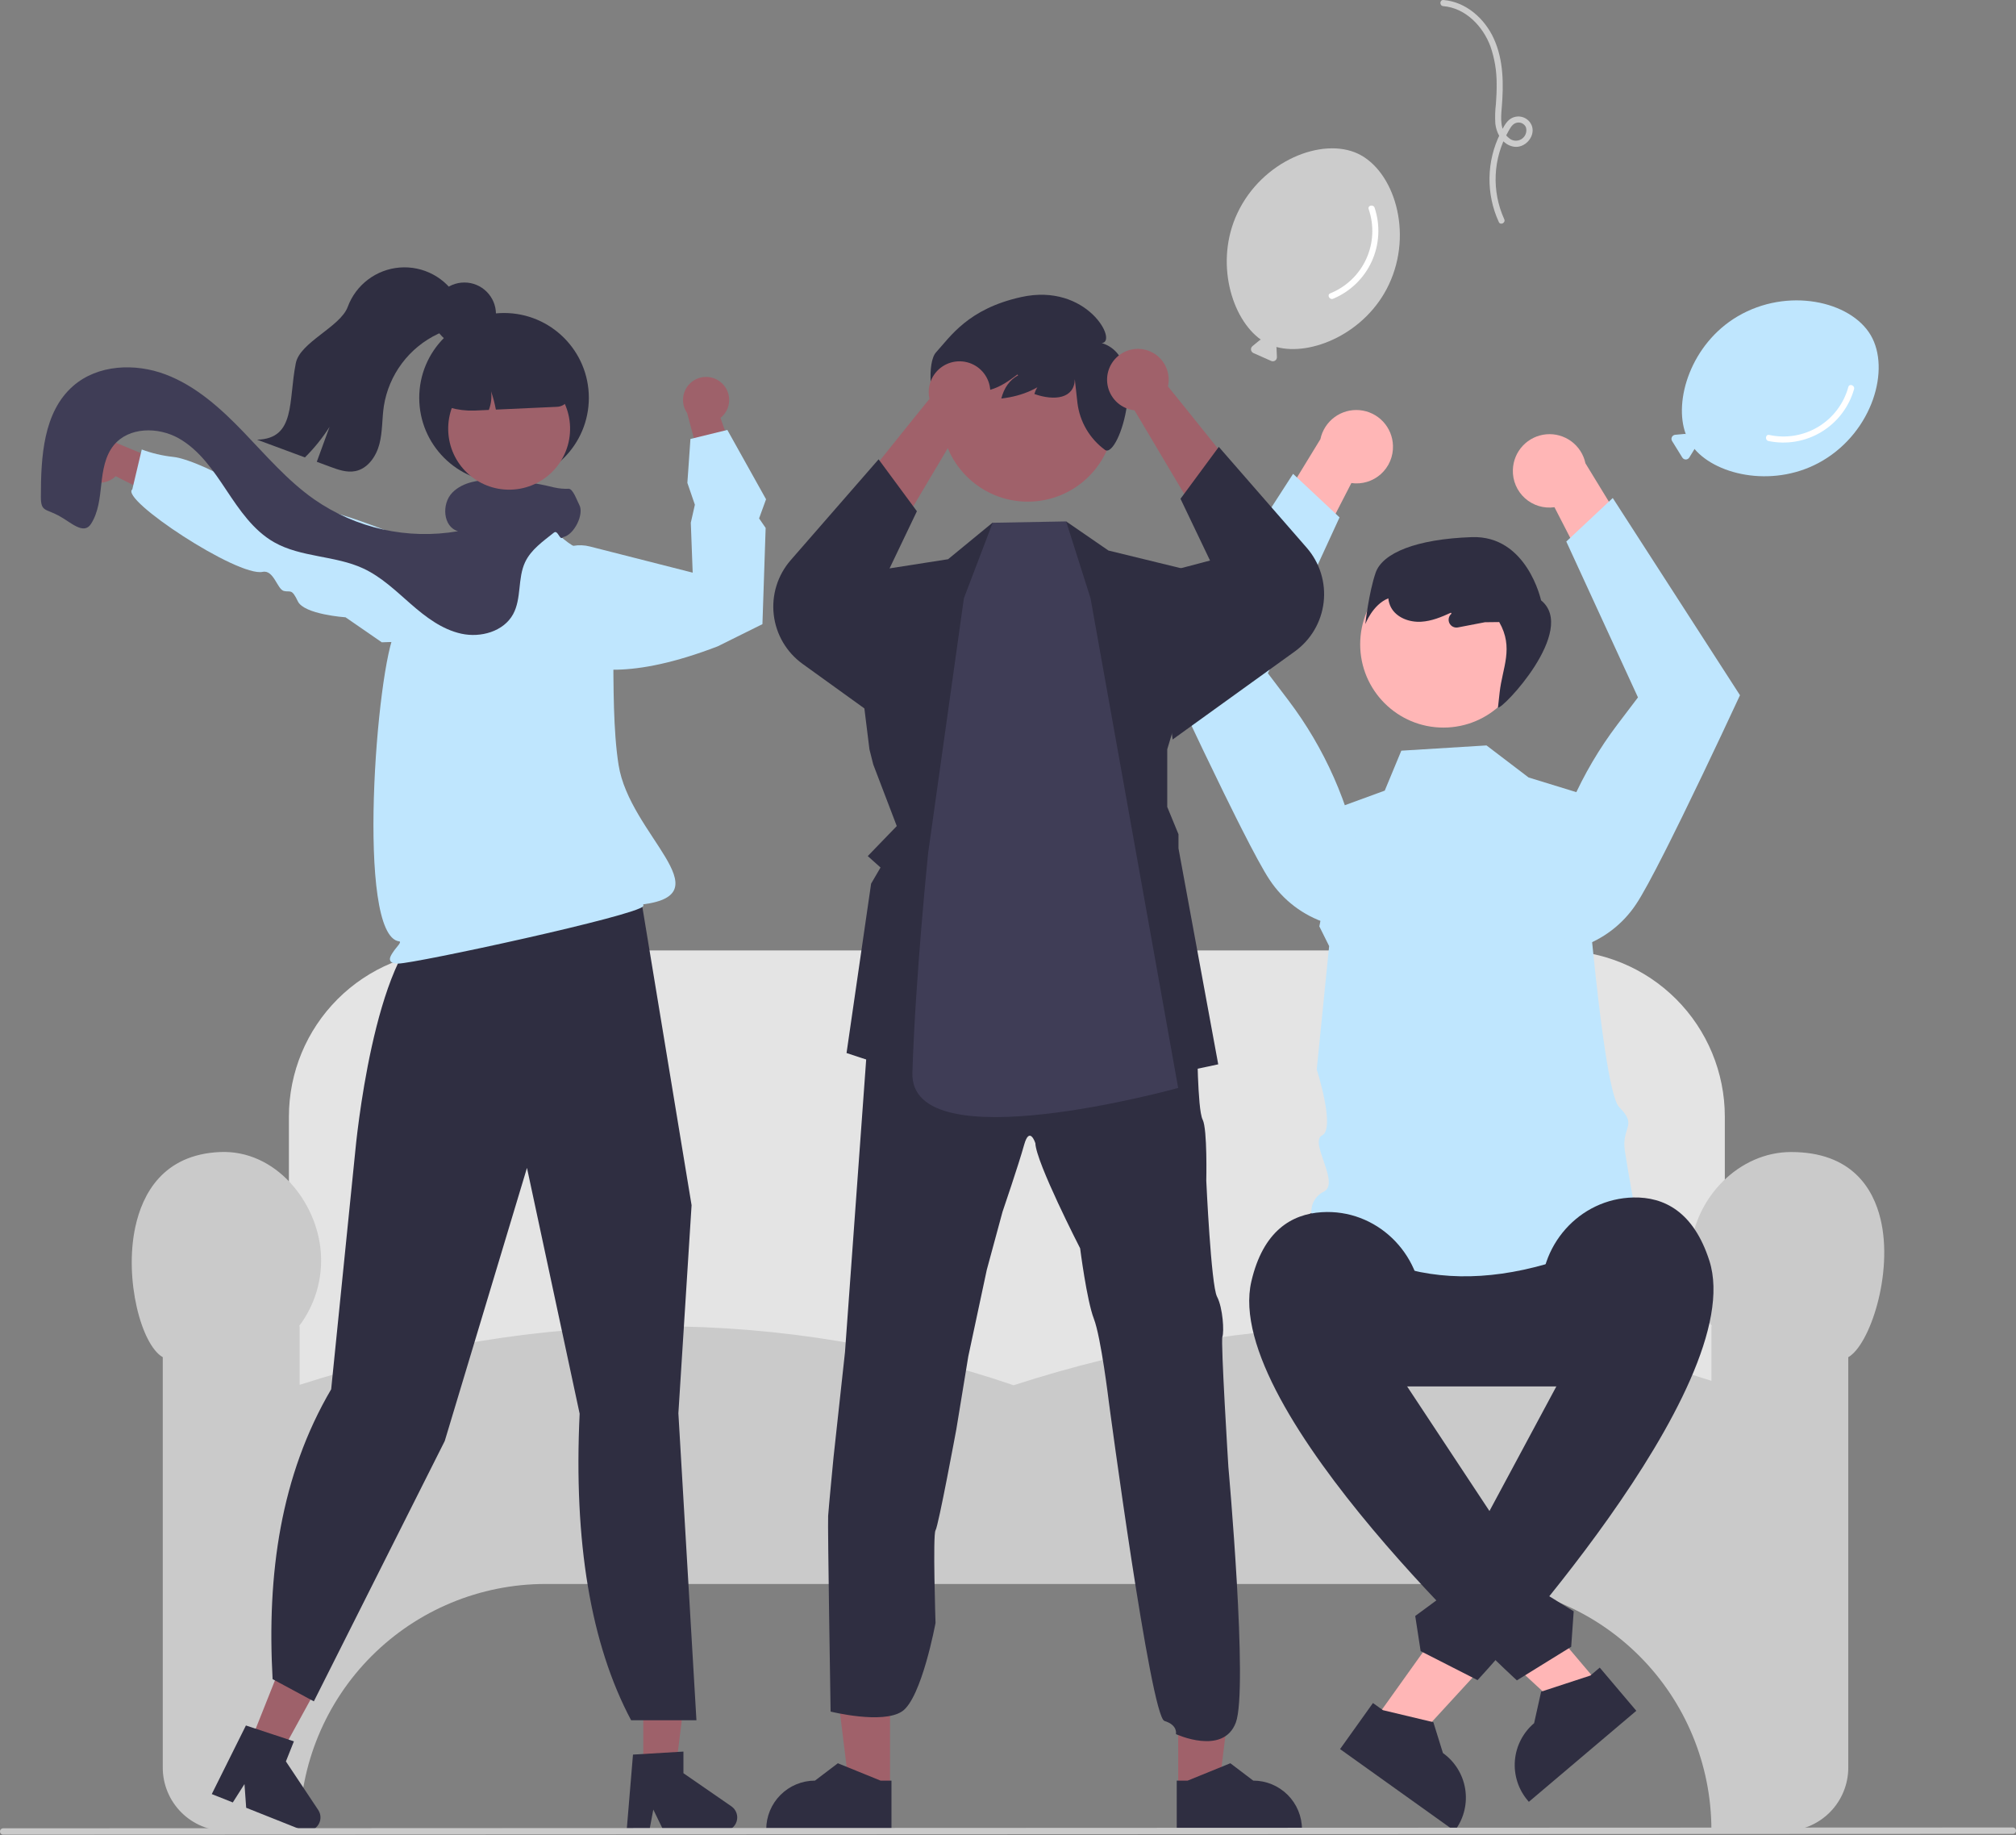
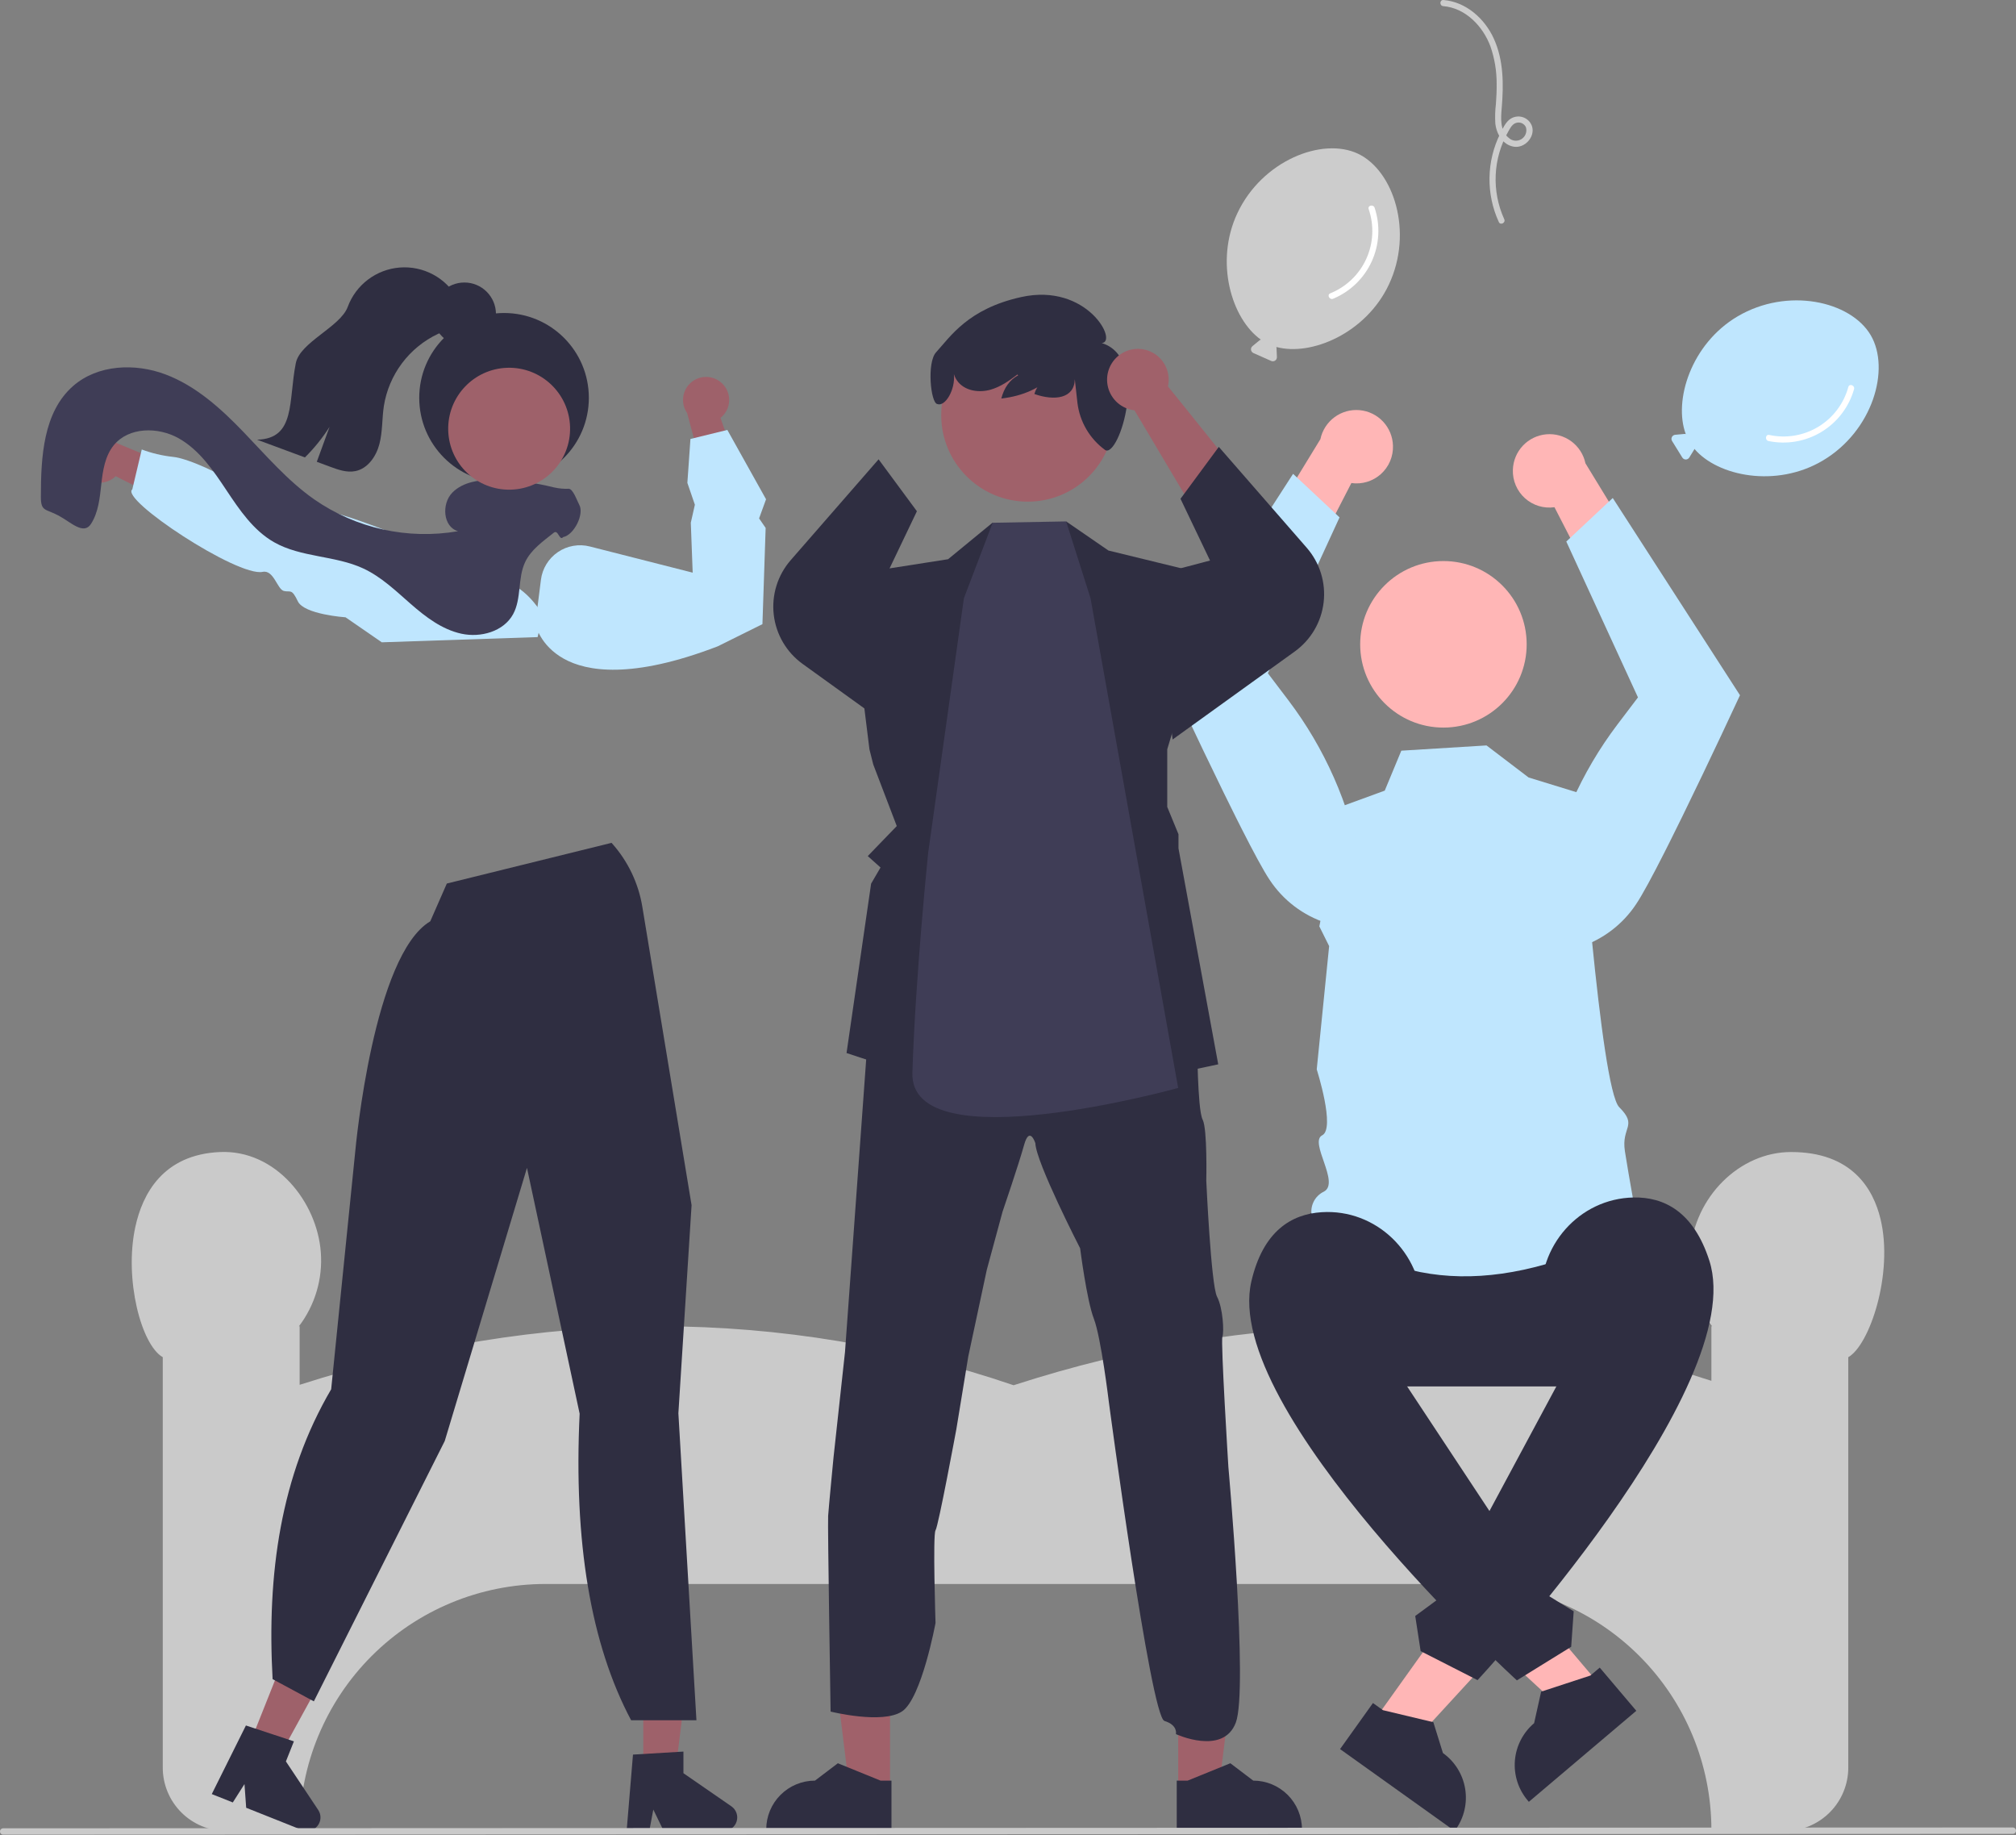
<svg xmlns="http://www.w3.org/2000/svg" width="400" height="364" viewBox="0 0 400 364" fill="none">
  <rect x="0" y="0" width="400" height="364" fill="#808080" stroke="none" />
  <g clip-path="url(#clip0_1257_328)">
-     <path d="M346.221 308.37H52.797V258.556H57.323V221.478C57.333 212.742 60.808 204.367 66.985 198.19C73.162 192.013 81.537 188.538 90.273 188.528H309.277C318.013 188.538 326.388 192.013 332.565 198.19C338.742 204.367 342.217 212.742 342.227 221.478V258.556H346.221V308.37Z" fill="#E4E4E4" />
    <path d="M354.171 363.198H339.564V362.932C339.549 350.013 334.411 337.628 325.276 328.493C316.141 319.359 303.756 314.22 290.838 314.206H108.18C95.261 314.22 82.876 319.359 73.741 328.493C64.606 337.628 59.468 350.013 59.453 362.932V363.198H44.846C41.519 363.195 38.328 361.871 35.975 359.518C33.622 357.165 32.298 353.974 32.294 350.646V269.216C28.053 266.82 24.603 253.805 26.844 243.411C28.25 236.888 32.31 229.01 43.664 228.522C54.717 228.047 62.921 238.424 63.654 248.412C64.051 253.669 62.507 258.888 59.315 263.083H59.453V274.699C83.422 267.018 107.424 263.11 130.799 263.083C154.718 263.106 178.471 267.059 201.108 274.784C248.175 259.561 294.755 259.264 339.564 273.907V263.083H339.702C336.51 258.888 334.966 253.669 335.363 248.412C336.167 237.456 345.129 228.534 355.342 228.522H355.376C367.418 228.522 371.677 235.772 373.13 241.857C375.701 252.626 370.981 266.8 366.723 269.216V350.646C366.719 353.974 365.396 357.165 363.042 359.518C360.689 361.871 357.499 363.195 354.171 363.198Z" fill="#CACACA" />
    <path d="M272.564 341.408L279.615 346.445L302.397 321.646L291.991 314.213L272.564 341.408Z" fill="#FFB6B6" />
    <path d="M272.411 337.822L274.396 339.239L284.395 341.624L286.296 347.741L286.297 347.741C288.644 349.418 290.228 351.958 290.702 354.803C291.176 357.647 290.5 360.564 288.824 362.911L288.619 363.198L265.885 346.958L272.411 337.822Z" fill="#2F2E41" />
-     <path d="M320.343 275.016H268.572C263.745 275.013 259.116 273.094 255.703 269.679C252.29 266.265 250.373 261.635 250.373 256.807C250.373 251.979 252.29 247.349 255.703 243.935C259.116 240.52 263.745 238.601 268.572 238.598H320.343C325.172 238.598 329.804 240.517 333.218 243.931C336.633 247.346 338.552 251.978 338.552 256.807C338.552 261.636 336.633 266.268 333.218 269.683C329.804 273.098 325.172 275.016 320.343 275.016Z" fill="#2F2E41" />
+     <path d="M320.343 275.016H268.572C263.745 275.013 259.116 273.094 255.703 269.679C252.29 266.265 250.373 261.635 250.373 256.807C250.373 251.979 252.29 247.349 255.703 243.935C259.116 240.52 263.745 238.601 268.572 238.598C325.172 238.598 329.804 240.517 333.218 243.931C336.633 247.346 338.552 251.978 338.552 256.807C338.552 261.636 336.633 266.268 333.218 269.683C329.804 273.098 325.172 275.016 320.343 275.016Z" fill="#2F2E41" />
    <path d="M294.943 147.867L303.294 154.225L313.364 157.32C313.364 157.32 317.528 215.883 321.279 219.634C325.03 223.386 321.647 223.486 322.401 228.36C323.155 233.233 324.987 243.223 324.987 243.223C299.665 256.627 277.835 256.986 260.3 241.301C260.075 240.331 260.189 239.313 260.623 238.417C261.056 237.52 261.783 236.798 262.683 236.372C265.946 234.64 259.674 226.557 262.341 225.206C265.008 223.855 261.257 212.132 261.257 212.132L263.718 187.672L261.774 183.763L266.518 159.839L274.751 156.832L278.04 148.908L294.943 147.867Z" fill="#BFE6FE" />
    <path d="M300.174 93.191C300.137 94.248 300.332 95.301 300.745 96.275C301.159 97.249 301.781 98.121 302.568 98.829C303.355 99.537 304.287 100.063 305.3 100.371C306.312 100.68 307.38 100.762 308.427 100.614L320.196 123.488L326.752 111.839L314.572 91.903C314.205 90.159 313.211 88.611 311.779 87.551C310.347 86.491 308.576 85.993 306.801 86.152C305.026 86.311 303.372 87.115 302.15 88.412C300.929 89.71 300.226 91.41 300.174 93.191Z" fill="#FFB6B6" />
    <path d="M319.992 98.787L345.234 137.908L345.151 138.088C345.056 138.295 339.34 150.64 333.801 161.947C332.948 163.688 332.099 165.405 331.276 167.049C330.921 167.758 330.571 168.453 330.226 169.133C327.9 173.719 325.867 177.509 324.654 179.31C321.971 183.381 317.976 186.412 313.332 187.899L313.215 187.929L313.104 187.882C310.833 186.924 308.956 185.22 307.783 183.052C306.61 180.884 306.211 178.38 306.651 175.955C308.841 164.256 313.719 153.225 320.902 143.735L324.994 138.341L310.774 107.424L319.992 98.787Z" fill="#BFE6FE" />
    <path d="M276.383 88.398C276.42 89.455 276.225 90.508 275.812 91.482C275.398 92.457 274.776 93.328 273.989 94.036C273.202 94.744 272.27 95.27 271.258 95.579C270.245 95.887 269.178 95.969 268.13 95.821L256.361 118.695L249.805 107.046L261.985 87.11C262.352 85.366 263.346 83.818 264.778 82.758C266.21 81.698 267.982 81.2 269.756 81.359C271.531 81.518 273.186 82.322 274.407 83.619C275.628 84.917 276.331 86.617 276.383 88.398Z" fill="#FFB6B6" />
    <path d="M256.564 93.994L231.322 133.116L231.406 133.296C231.501 133.502 237.217 145.847 242.755 157.154C243.608 158.895 244.457 160.612 245.28 162.256C245.636 162.965 245.986 163.66 246.33 164.34C248.657 168.926 250.689 172.716 251.902 174.517C254.586 178.588 258.581 181.619 263.224 183.106L263.341 183.136L263.453 183.089C265.724 182.131 267.601 180.427 268.774 178.259C269.947 176.091 270.346 173.587 269.905 171.162C267.716 159.463 262.837 148.432 255.654 138.942L251.562 133.548L265.783 102.631L256.564 93.994Z" fill="#BFE6FE" />
    <path d="M286.394 144.328C295.517 144.328 302.912 136.933 302.912 127.81C302.912 118.688 295.517 111.293 286.394 111.293C277.272 111.293 269.877 118.688 269.877 127.81C269.877 136.933 277.272 144.328 286.394 144.328Z" fill="#FFB6B6" />
-     <path d="M272.94 113.62C274.298 109.668 281.06 106.927 292.022 106.546C302.984 106.165 305.765 119.084 305.765 119.084C313.083 125.02 297.95 140.914 297.218 140.341L297.547 137.355C298.093 132.409 300.409 128.55 297.463 123.395L294.635 123.428L289.27 124.459C288.936 124.524 288.589 124.476 288.285 124.324C287.98 124.172 287.734 123.924 287.584 123.619C287.434 123.313 287.388 122.966 287.455 122.632C287.521 122.298 287.696 121.996 287.951 121.771L288.001 121.727L287.879 121.539C285.989 122.406 284.041 123.21 281.975 123.331C279.651 123.468 277.11 122.543 275.996 120.498C275.699 119.936 275.518 119.32 275.462 118.686C272.328 119.938 270.895 123.803 270.895 123.803C270.895 123.803 271.581 117.572 272.94 113.62Z" fill="#2F2E41" />
    <path d="M317.55 334.382L310.937 339.981L286.193 317.14L295.953 308.876L317.55 334.382Z" fill="#FFB6B6" />
    <path d="M324.665 339.363L303.343 357.418L303.115 357.148C301.251 354.947 300.338 352.096 300.576 349.222C300.815 346.347 302.185 343.686 304.386 341.822L304.386 341.821L305.779 335.569L315.548 332.37L317.409 330.794L324.665 339.363Z" fill="#2F2E41" />
    <path d="M276.684 271.224L282.15 259.371C282.088 248.56 273.038 239.779 262.248 240.457C256.239 240.834 250.612 244.195 248.287 254.184C242.309 279.871 300.966 333.325 300.966 333.325L311.744 326.664L312.241 319.628L306.205 315.907L306.199 309.906L300.444 307.176L276.684 271.224Z" fill="#2F2E41" />
    <path d="M312.591 267.959L305.836 258.026C305.008 247.246 313.305 237.751 324.115 237.539C330.135 237.421 336.019 240.308 339.157 250.072C347.227 275.18 293.164 333.277 293.164 333.277L281.874 327.525L280.801 320.553L286.511 316.348L286.022 310.367L291.534 307.173L312.591 267.959Z" fill="#2F2E41" />
    <path d="M176.594 354.769L168.514 354.768L164.67 323.602L176.595 323.603L176.594 354.769Z" fill="#A0616A" />
    <path d="M176.879 363.198L152.031 363.197V362.883C152.031 360.318 153.05 357.858 154.864 356.045C156.678 354.231 159.138 353.212 161.703 353.212H161.703L166.242 349.769L174.71 353.212L176.879 353.212L176.879 363.198Z" fill="#2F2E41" />
    <path d="M233.766 354.769L241.845 354.768L245.689 323.602L233.764 323.603L233.766 354.769Z" fill="#A0616A" />
    <path d="M233.481 363.198L258.328 363.197V362.883C258.328 360.318 257.309 357.858 255.495 356.045C253.682 354.231 251.222 353.212 248.657 353.212H248.656L244.118 349.769L235.649 353.212L233.48 353.212L233.481 363.198Z" fill="#2F2E41" />
    <path d="M164.314 300.699C164.434 298.921 165.383 289.086 165.383 289.086L167.655 268.229L171.661 212.94L171.922 209.321L192.905 205.293L207.245 198.418L224.29 203.867L237.563 208.844C237.563 208.844 237.585 210.974 237.687 213.548C237.824 216.918 238.062 221.048 238.631 222.122C239.579 224.02 239.341 234.207 239.341 234.207C239.341 234.207 240.284 254.934 241.471 257.206C242.659 259.479 242.898 264.212 242.54 265.161C242.182 266.109 243.727 291.001 243.727 291.001C243.727 291.001 247.694 335.049 245.205 341.691C242.716 348.333 233.313 343.983 233.313 343.983C233.313 343.983 233.767 342.21 231.04 341.375C228.313 340.539 220.006 278.081 220.006 278.081C220.006 278.081 218.461 265.274 217.04 261.604C215.62 257.934 214.313 247.621 214.313 247.621C214.313 247.621 205.541 230.554 205.427 226.758C205.427 226.758 204.279 223.207 203.194 227.116C202.109 231.025 198.91 240.388 198.91 240.388L195.791 251.888L192.12 269.07L189.746 283.535C189.746 283.535 186.189 302.733 185.621 303.563C185.052 304.393 185.621 321.932 185.621 321.932C185.621 321.932 182.871 336.869 178.984 339.477C175.098 342.085 164.802 339.518 164.802 339.518C164.802 339.518 164.195 302.478 164.314 300.699Z" fill="#2F2E41" />
    <path d="M173.265 151.646L177.93 163.861L172.174 169.817L174.708 172.084L172.839 175.29L167.964 208.885L194.69 217.696L203.69 207.887L210.787 217.696L241.712 211.127L233.826 168.286V165.485L231.599 160.077V148.629L241.826 114.549L219.929 109.205L211.537 103.431L208.821 111.551L197.259 109.763L196.957 103.663L188.111 110.929L176.316 112.776L167.396 114.549L166.26 117.019L168.532 116.524L172.51 148.653L173.265 151.646Z" fill="#2F2E41" />
    <path d="M191.25 118.668L196.957 103.698L211.536 103.431L216.374 118.668L233.763 215.806C233.763 215.806 180.491 230.642 181.031 212.809C181.6 194.06 184.163 169.154 184.163 169.154L191.25 118.668Z" fill="#3F3D56" />
    <path d="M203.922 99.511C213.408 99.511 221.097 91.822 221.097 82.337C221.097 72.852 213.408 65.163 203.922 65.163C194.437 65.163 186.748 72.852 186.748 82.337C186.748 91.822 194.437 99.511 203.922 99.511Z" fill="#A0616A" />
    <path d="M185.734 69.878C188.53 66.835 192.028 61.264 202.621 58.925C215.71 56.034 221.895 67.859 218.594 68.052C228.246 70.975 222.046 90.95 219.279 89.274C219.255 89.258 219.232 89.24 219.21 89.221C217.722 88.125 216.473 86.737 215.539 85.142C214.606 83.547 214.007 81.779 213.78 79.945L213.254 75.218C213.179 79.064 209.249 79.572 205.233 78.156C205.47 77.313 205.923 76.546 206.548 75.931C207.172 75.317 207.946 74.876 208.792 74.651C206.336 76.917 203.138 78.538 198.672 79.055C199.22 76.933 200.312 75.371 202.022 74.445L201.864 74.289C200.227 75.534 198.522 76.731 196.554 77.295C194.341 77.93 191.688 77.587 190.172 75.854C189.763 75.376 189.455 74.82 189.264 74.221C189.592 77.267 187.549 80.743 185.963 80.147C184.642 79.89 183.873 71.904 185.734 69.878Z" fill="#2F2E41" />
    <path d="M225.097 81.39L240.716 107.668L252.261 102.215C252.261 102.215 232.368 77.369 231.735 76.654C232.006 75.447 231.904 74.185 231.443 73.037C230.982 71.888 230.183 70.906 229.152 70.222C228.121 69.537 226.906 69.182 225.668 69.203C224.431 69.223 223.229 69.619 222.221 70.338C221.213 71.057 220.448 72.065 220.025 73.228C219.603 74.392 219.544 75.656 219.855 76.854C220.167 78.052 220.835 79.127 221.771 79.937C222.707 80.746 223.867 81.253 225.097 81.39Z" fill="#A0616A" />
    <path d="M232.66 146.692L256.901 129.229C258.482 128.089 259.809 126.633 260.795 124.952C261.782 123.271 262.406 121.402 262.629 119.466C262.853 117.53 262.669 115.568 262.091 113.707C261.513 111.845 260.553 110.125 259.272 108.656L241.827 88.644L234.227 98.942L240.085 111.19L228.742 114.181L232.66 146.692Z" fill="#2F2E41" />
-     <path d="M191.055 83.86L175.435 110.138L163.891 104.685C163.891 104.685 183.783 79.84 184.417 79.125C184.146 77.917 184.247 76.656 184.709 75.507C185.17 74.358 185.969 73.377 187 72.692C188.031 72.007 189.246 71.652 190.483 71.673C191.721 71.694 192.923 72.09 193.931 72.808C194.938 73.527 195.704 74.535 196.127 75.698C196.549 76.862 196.608 78.126 196.296 79.324C195.985 80.522 195.317 81.597 194.381 82.407C193.445 83.217 192.285 83.723 191.055 83.86Z" fill="#A0616A" />
    <path d="M183.491 149.161L159.25 131.698C157.669 130.559 156.343 129.102 155.356 127.421C154.37 125.74 153.745 123.872 153.522 121.936C153.299 119.999 153.482 118.038 154.06 116.176C154.638 114.315 155.598 112.595 156.879 111.125L174.324 91.113L181.925 101.412L176.067 113.66L187.409 116.651L183.491 149.161Z" fill="#2F2E41" />
    <path d="M16.018 93.752C16.391 94.302 16.879 94.764 17.45 95.106C18.02 95.447 18.658 95.659 19.32 95.727C19.981 95.795 20.649 95.718 21.277 95.499C21.905 95.281 22.477 94.928 22.954 94.465L37.393 101.719L36.409 93.38L22.849 87.769C22.017 87.02 20.94 86.602 19.821 86.594C18.702 86.587 17.618 86.989 16.776 87.727C15.935 88.464 15.392 89.485 15.253 90.595C15.113 91.706 15.385 92.829 16.018 93.752Z" fill="#9E616A" />
    <path d="M75.753 127.411L68.564 122.453C68.564 122.453 60.331 121.895 59.093 119.277C57.854 116.66 57.646 117.54 56.326 117.227C55.006 116.914 54.325 112.974 52.112 113.439C47.134 114.485 23.722 99.015 26.249 97.081L28.127 89.162C30.111 89.903 32.181 90.393 34.287 90.623C37.471 90.913 44.973 94.551 46.084 95.744C47.196 96.937 49.164 96.475 51.804 97.101C54.444 97.727 55.368 101.973 59.747 100.843C65.907 99.253 97.824 114.392 101.277 115.805C105.067 117.356 107.713 121.979 107.713 121.979L106.67 126.378L75.753 127.411Z" fill="#BFE6FE" />
    <path d="M127.637 352.342H133.903L136.885 328.174H127.637L127.637 352.342Z" fill="#9E616A" />
    <path d="M125.592 348.05L135.603 347.453V351.742L145.12 358.314C145.59 358.639 145.944 359.105 146.13 359.645C146.317 360.185 146.325 360.771 146.155 361.316C145.985 361.862 145.646 362.338 145.185 362.677C144.725 363.015 144.169 363.198 143.598 363.198H131.68L129.626 358.956L128.824 363.198H124.33L125.592 348.05Z" fill="#2F2E41" />
    <path d="M49.105 347.019L54.927 349.336L66.636 327.984L58.044 324.564L49.105 347.019Z" fill="#9E616A" />
    <path d="M48.793 342.275L58.314 345.422L56.728 349.407L63.139 359.034C63.456 359.509 63.613 360.073 63.586 360.644C63.559 361.215 63.351 361.762 62.991 362.206C62.632 362.649 62.139 362.967 61.587 363.111C61.034 363.255 60.45 363.219 59.919 363.008L48.846 358.6L48.507 353.899L46.192 357.544L42.018 355.882L48.793 342.275Z" fill="#2F2E41" />
    <path d="M115.008 280.426L104.559 231.667L88.244 285.843L62.409 337.215L62.272 337.488L54.088 333.082C52.933 312.222 55.676 292.675 65.709 275.583L70.46 228.667C70.605 227.064 74.149 189.43 85.37 182.756L88.656 175.263L121.34 167.191L121.459 167.325C124.602 170.857 126.678 175.209 127.447 179.875L137.213 239.039L137.218 239.072L134.6 280.347L138.182 341.239H125.221C117.203 326.153 113.798 305.882 115.008 280.426Z" fill="#2F2E41" />
    <path d="M143.142 75.93C143.64 76.371 144.036 76.915 144.301 77.524C144.566 78.134 144.695 78.794 144.677 79.459C144.659 80.123 144.496 80.776 144.199 81.37C143.902 81.965 143.478 82.487 142.957 82.9L148.295 98.152L140.151 96.104L136.331 81.935C135.695 81.014 135.419 79.892 135.555 78.781C135.692 77.67 136.23 76.648 137.07 75.907C137.909 75.167 138.991 74.761 140.11 74.765C141.23 74.769 142.308 75.184 143.142 75.93Z" fill="#9E616A" />
-     <path d="M79.021 191.138C78.14 191.138 77.64 190.965 77.447 190.595C77.163 190.052 77.656 189.342 78.226 188.52C78.624 187.947 79.787 186.808 79.216 186.738C70.545 185.679 74.707 132.224 78.465 125.158C79.228 123.722 78.42 121.519 79.28 119.083C81.629 112.429 84.834 110.384 91.22 106.31C91.739 105.98 92.278 105.634 92.84 105.274C93.566 104.808 93.525 103.261 93.483 101.623C93.435 99.802 93.386 97.919 94.278 96.743L94.336 96.666L94.429 96.644C96.587 96.146 103.842 95.22 108.139 96.651L108.198 96.671L108.242 96.715C109.263 97.736 109.356 99.713 109.446 101.625C109.52 103.195 109.589 104.677 110.167 105.32C114.582 110.241 119.589 110.145 119.639 110.144L119.887 110.137L119.912 110.384C123.007 116.275 120.584 138.154 122.735 151.745C124.921 165.552 143.588 177.306 127.604 179.393C127.638 179.446 127.658 179.507 127.659 179.571C127.661 179.634 127.646 179.696 127.615 179.752C126.649 181.556 82.338 191.138 79.021 191.138Z" fill="#BFE6FE" />
    <path d="M151.277 123.809L142.406 128.21C125.311 134.776 116.376 133.177 111.888 130.68C107.098 128.017 106.268 123.933 106.235 123.76L106.232 123.677L107.327 115.009C107.466 113.907 107.837 112.849 108.417 111.902C108.996 110.955 109.77 110.143 110.687 109.518C111.604 108.893 112.644 108.47 113.737 108.278C114.83 108.085 115.951 108.127 117.027 108.401L137.437 113.595L137.065 103.687L137.872 100.12L136.383 95.784L136.993 87.075L144.314 85.283L151.994 99.038L150.614 102.834L151.914 104.724L151.912 104.812L151.277 123.809Z" fill="#BFE6FE" />
    <path d="M399.366 363.774L0.634 363.938C0.466 363.937 0.306 363.87 0.187 363.751C0.069 363.632 0.002 363.471 0.002 363.304C0.002 363.136 0.069 362.975 0.187 362.856C0.306 362.737 0.466 362.67 0.634 362.67L399.366 362.506C399.534 362.506 399.695 362.573 399.813 362.692C399.932 362.811 399.998 362.972 399.998 363.14C399.998 363.308 399.932 363.469 399.813 363.588C399.695 363.707 399.534 363.774 399.366 363.774Z" fill="#CACACA" />
    <path d="M275.576 56.435C280.481 46.006 276.512 33.814 269.424 30.481C262.336 27.147 250.414 31.865 245.509 42.294C240.969 51.947 244.351 63.254 250.172 67.373C250.074 67.402 249.983 67.449 249.903 67.512L248.504 68.664C248.397 68.752 248.315 68.866 248.265 68.994C248.214 69.123 248.198 69.262 248.216 69.399C248.235 69.536 248.288 69.666 248.371 69.776C248.454 69.887 248.564 69.974 248.69 70.031L252.218 71.598C252.344 71.654 252.483 71.677 252.62 71.665C252.758 71.652 252.89 71.605 253.004 71.527C253.118 71.449 253.21 71.343 253.272 71.22C253.334 71.096 253.363 70.959 253.357 70.821L253.274 69.011C253.27 68.948 253.258 68.885 253.24 68.825C260.132 70.719 271.026 66.11 275.576 56.435Z" fill="#CCCCCC" />
    <path d="M271.558 41.477C272.671 44.708 272.502 48.243 271.084 51.352C269.667 54.461 267.11 56.907 263.942 58.186C263.22 58.487 263.796 59.557 264.513 59.259C267.909 57.844 270.644 55.198 272.171 51.851C273.698 48.504 273.902 44.703 272.744 41.212C272.499 40.475 271.311 40.736 271.558 41.477Z" fill="white" />
    <path d="M361.635 91.38C371.56 85.522 375.143 73.212 371.161 66.466C367.18 59.721 354.671 56.908 344.746 62.766C335.559 68.189 331.989 79.437 334.481 86.119C334.384 86.088 334.282 86.075 334.18 86.082L332.375 86.247C332.238 86.26 332.106 86.307 331.992 86.385C331.878 86.463 331.785 86.569 331.724 86.692C331.662 86.816 331.633 86.954 331.64 87.091C331.646 87.23 331.687 87.364 331.76 87.481L333.793 90.763C333.866 90.88 333.968 90.977 334.088 91.044C334.209 91.111 334.345 91.147 334.483 91.146C334.621 91.146 334.757 91.111 334.878 91.043C334.998 90.976 335.1 90.879 335.172 90.761L336.123 89.219C336.155 89.164 336.181 89.106 336.199 89.046C340.829 94.491 352.428 96.815 361.635 91.38Z" fill="#BFE6FE" />
    <path d="M366.736 76.756C365.837 80.053 363.707 82.879 360.786 84.651C357.864 86.423 354.374 87.005 351.035 86.278C350.269 86.12 350.143 87.329 350.903 87.487C354.506 88.229 358.257 87.582 361.403 85.675C364.549 83.768 366.858 80.742 367.866 77.204C368.078 76.458 366.95 76.004 366.736 76.756Z" fill="white" />
    <path d="M298.459 43.478C297.209 40.727 296.629 37.718 296.766 34.699C296.903 31.68 297.753 28.736 299.248 26.11C299.674 25.369 300.098 24.474 301.032 24.331C301.385 24.267 301.749 24.325 302.065 24.494C302.381 24.664 302.631 24.936 302.772 25.265C302.897 25.704 302.874 26.171 302.707 26.595C302.54 27.02 302.238 27.377 301.848 27.613C301.457 27.848 301 27.949 300.547 27.899C300.094 27.849 299.67 27.651 299.34 27.336C297.569 25.91 297.794 23.398 297.964 21.377C298.352 16.771 298.346 11.935 296.387 7.649C294.574 3.682 290.873 0.365 286.403 0.002C285.621 -0.061 285.576 1.154 286.355 1.217C290.788 1.577 294.257 5.229 295.73 9.226C296.562 11.633 296.976 14.164 296.954 16.71C296.968 18.017 296.908 19.324 296.807 20.627C296.654 21.897 296.614 23.178 296.688 24.455C296.897 26.539 298.157 28.774 300.411 29.107C302.513 29.418 304.566 27.218 303.998 25.129C303.861 24.677 303.613 24.266 303.278 23.933C302.944 23.601 302.531 23.356 302.079 23.222C301.626 23.088 301.147 23.068 300.685 23.164C300.222 23.261 299.791 23.47 299.43 23.774C298.641 24.434 298.128 25.566 297.677 26.471C296.317 29.192 295.585 32.185 295.535 35.227C295.484 38.27 296.117 41.285 297.387 44.05C297.72 44.758 298.792 44.185 298.459 43.478Z" fill="#CCCCCC" />
    <path d="M114.94 100.148C114.482 99.312 113.694 96.921 112.81 96.953C111.906 96.992 111 96.915 110.116 96.724C110.02 96.708 109.924 96.686 109.833 96.665C106.099 95.733 102.27 95.233 98.421 95.174C95.317 95.131 91.908 95.504 89.741 97.725C87.573 99.945 87.893 104.525 90.88 105.372C80.897 107.1 70.634 104.826 62.316 99.04C57.028 95.323 52.789 90.344 48.305 85.689C43.821 81.03 38.879 76.551 32.835 74.272C26.785 71.987 19.388 72.307 14.516 76.562C8.573 81.749 8.115 90.674 8.109 98.561C8.104 101.511 9.025 100.888 11.629 102.278C14.047 103.567 16.587 106.219 18.062 103.913C19.538 101.607 19.798 98.758 20.102 96.037C20.4 93.315 20.842 90.45 22.568 88.326C25.534 84.672 31.376 84.635 35.471 86.952C39.566 89.268 42.319 93.321 44.923 97.24C47.527 101.154 50.275 105.217 54.365 107.55C59.738 110.612 66.485 110.159 72.093 112.769C75.656 114.43 78.537 117.215 81.492 119.798C84.453 122.381 87.696 124.868 91.536 125.704C95.37 126.545 99.923 125.278 101.808 121.832C103.507 118.717 102.676 114.728 104.188 111.512C105.355 109.03 107.735 107.385 109.881 105.67C110.765 104.962 110.994 107.401 111.745 106.538C113.912 106.107 115.947 101.985 114.94 100.148Z" fill="#3F3D56" />
    <path d="M100.009 95.742C109.302 95.742 116.835 88.208 116.835 78.915C116.835 69.622 109.302 62.088 100.009 62.088C90.715 62.088 83.182 69.622 83.182 78.915C83.182 88.208 90.715 95.742 100.009 95.742Z" fill="#2F2E41" />
    <path d="M101.363 97.13C108.039 96.941 113.297 91.376 113.108 84.7C112.919 78.024 107.354 72.766 100.678 72.955C94.002 73.144 88.743 78.709 88.932 85.385C89.121 92.061 94.687 97.32 101.363 97.13Z" fill="#9E616A" />
-     <path d="M101.136 66.601L96.234 66.74C93.145 66.829 90.218 68.141 88.095 70.388C85.972 72.633 84.827 75.63 84.911 78.719L84.914 78.828L85.003 78.884C87.667 80.647 90.812 81.542 94.006 81.445L94.281 81.438L96.99 81.315C97.446 80.142 97.598 78.873 97.433 77.625C97.842 78.808 98.161 80.019 98.388 81.25L110.541 80.697C111.248 80.662 111.914 80.352 112.396 79.833C112.878 79.314 113.138 78.628 113.12 77.92C113.029 74.831 111.716 71.904 109.469 69.782C107.223 67.66 104.226 66.516 101.136 66.601Z" fill="#2F2E41" />
    <path d="M91.368 63.567C90.262 64.931 88.485 65.499 86.889 66.238C84.073 67.57 81.624 69.569 79.754 72.062C77.885 74.554 76.652 77.465 76.162 80.542C75.786 83.047 75.917 85.626 75.281 88.076C74.648 90.526 72.978 92.96 70.498 93.452C68.819 93.788 67.109 93.184 65.504 92.586C64.622 92.26 63.739 91.933 62.856 91.604C63.702 89.294 64.546 86.984 65.389 84.675C63.991 86.871 62.352 88.904 60.5 90.735C57.337 89.562 54.171 88.39 51.002 87.218C58.711 87.029 57.184 79.583 58.695 72.027C59.526 67.875 67.518 64.853 68.99 60.883C69.784 58.73 71.179 56.849 73.01 55.464C74.84 54.079 77.028 53.247 79.316 53.067C81.604 52.887 83.896 53.367 85.92 54.448C87.945 55.53 89.616 57.169 90.738 59.172C92.339 59.757 92.454 62.219 91.368 63.567Z" fill="#2F2E41" />
    <path d="M92.139 68.571C95.599 68.571 98.405 65.765 98.405 62.305C98.405 58.844 95.599 56.039 92.139 56.039C88.678 56.039 85.873 58.844 85.873 62.305C85.873 65.765 88.678 68.571 92.139 68.571Z" fill="#2F2E41" />
  </g>
  <defs>
    <clipPath id="clip0_1257_328">
      <rect width="400" height="363.938" fill="white" />
    </clipPath>
  </defs>
</svg>